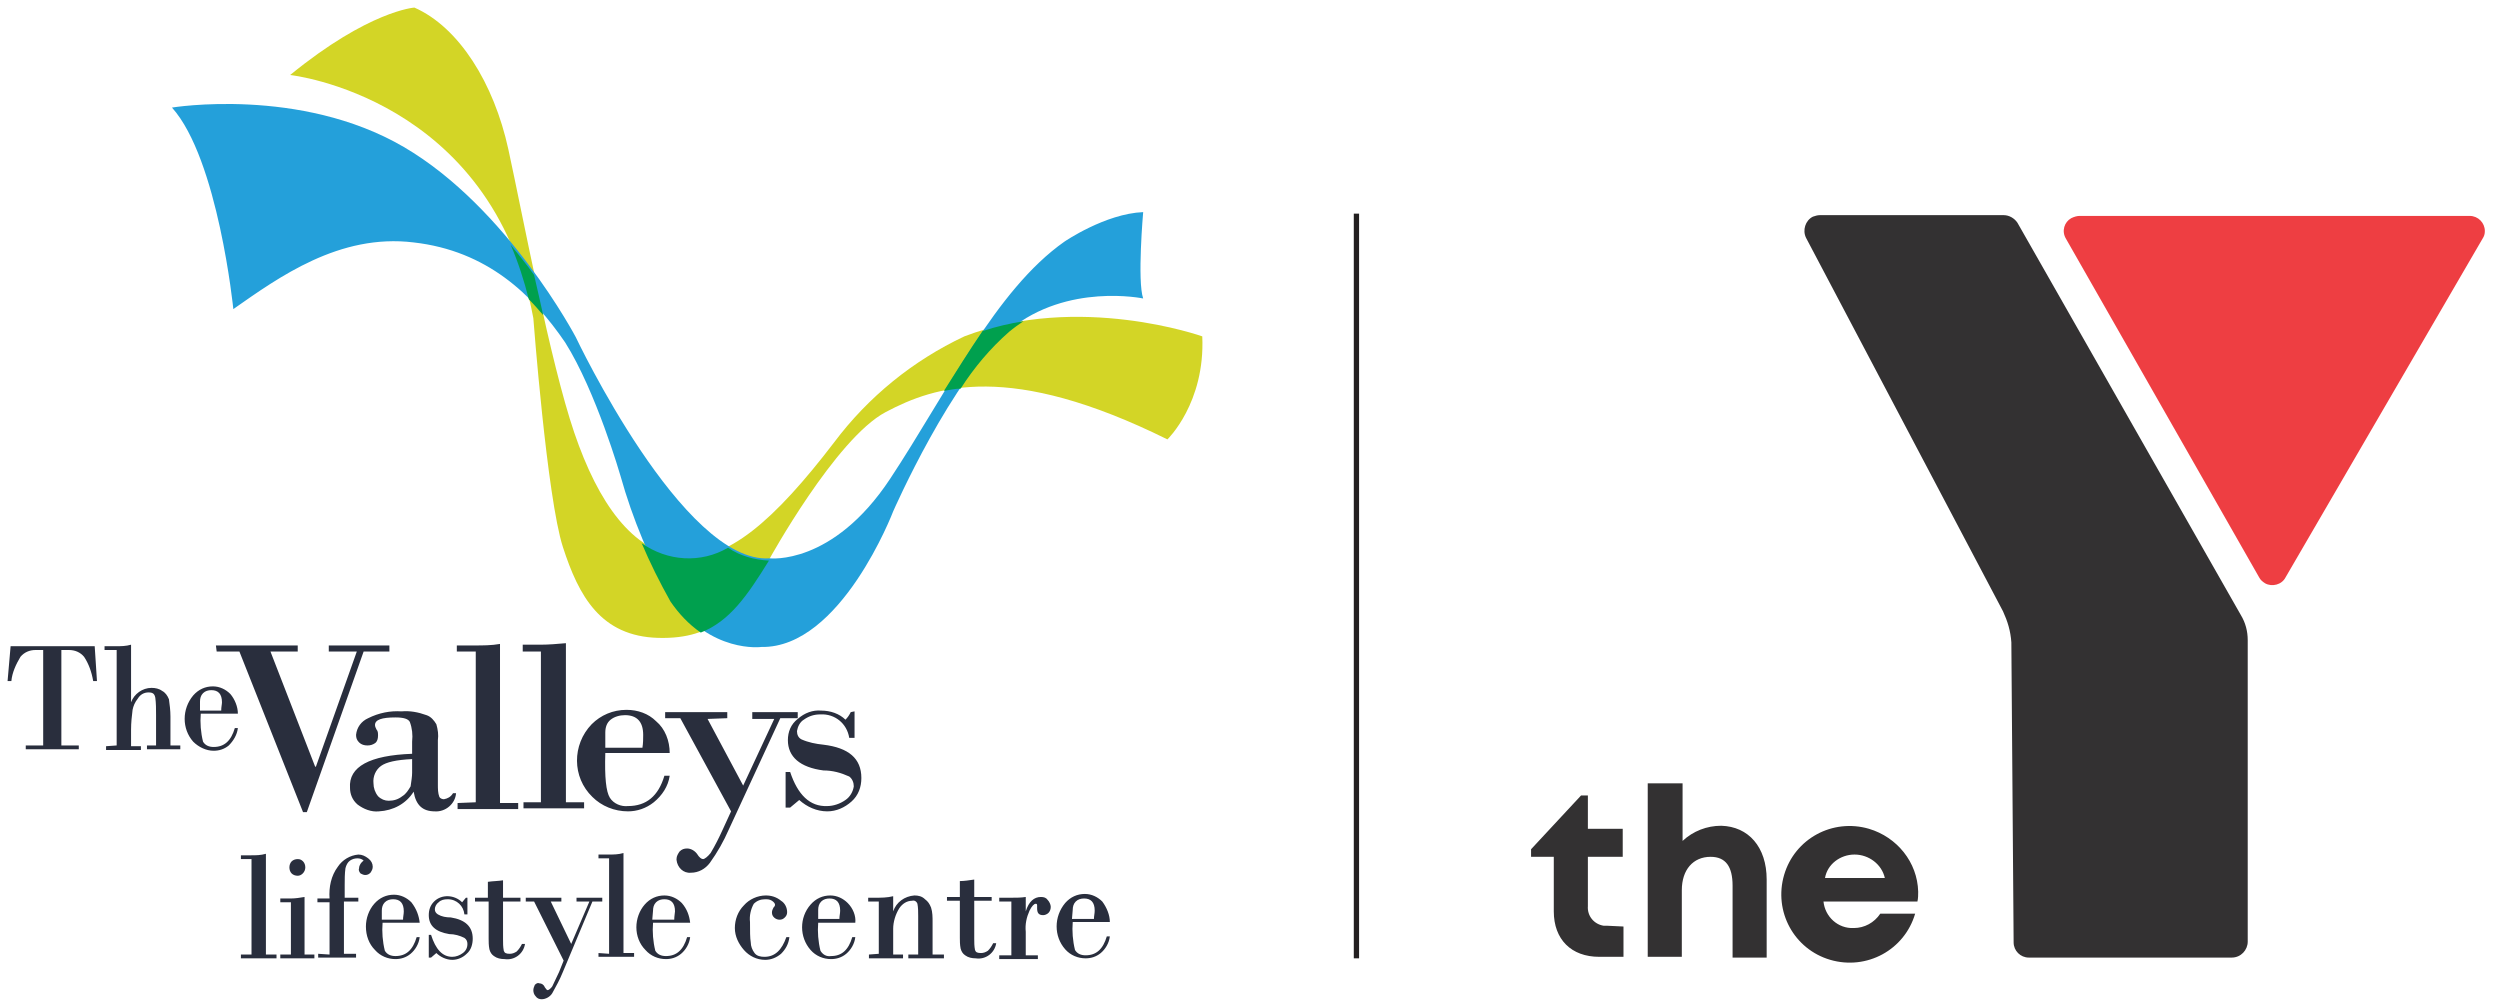
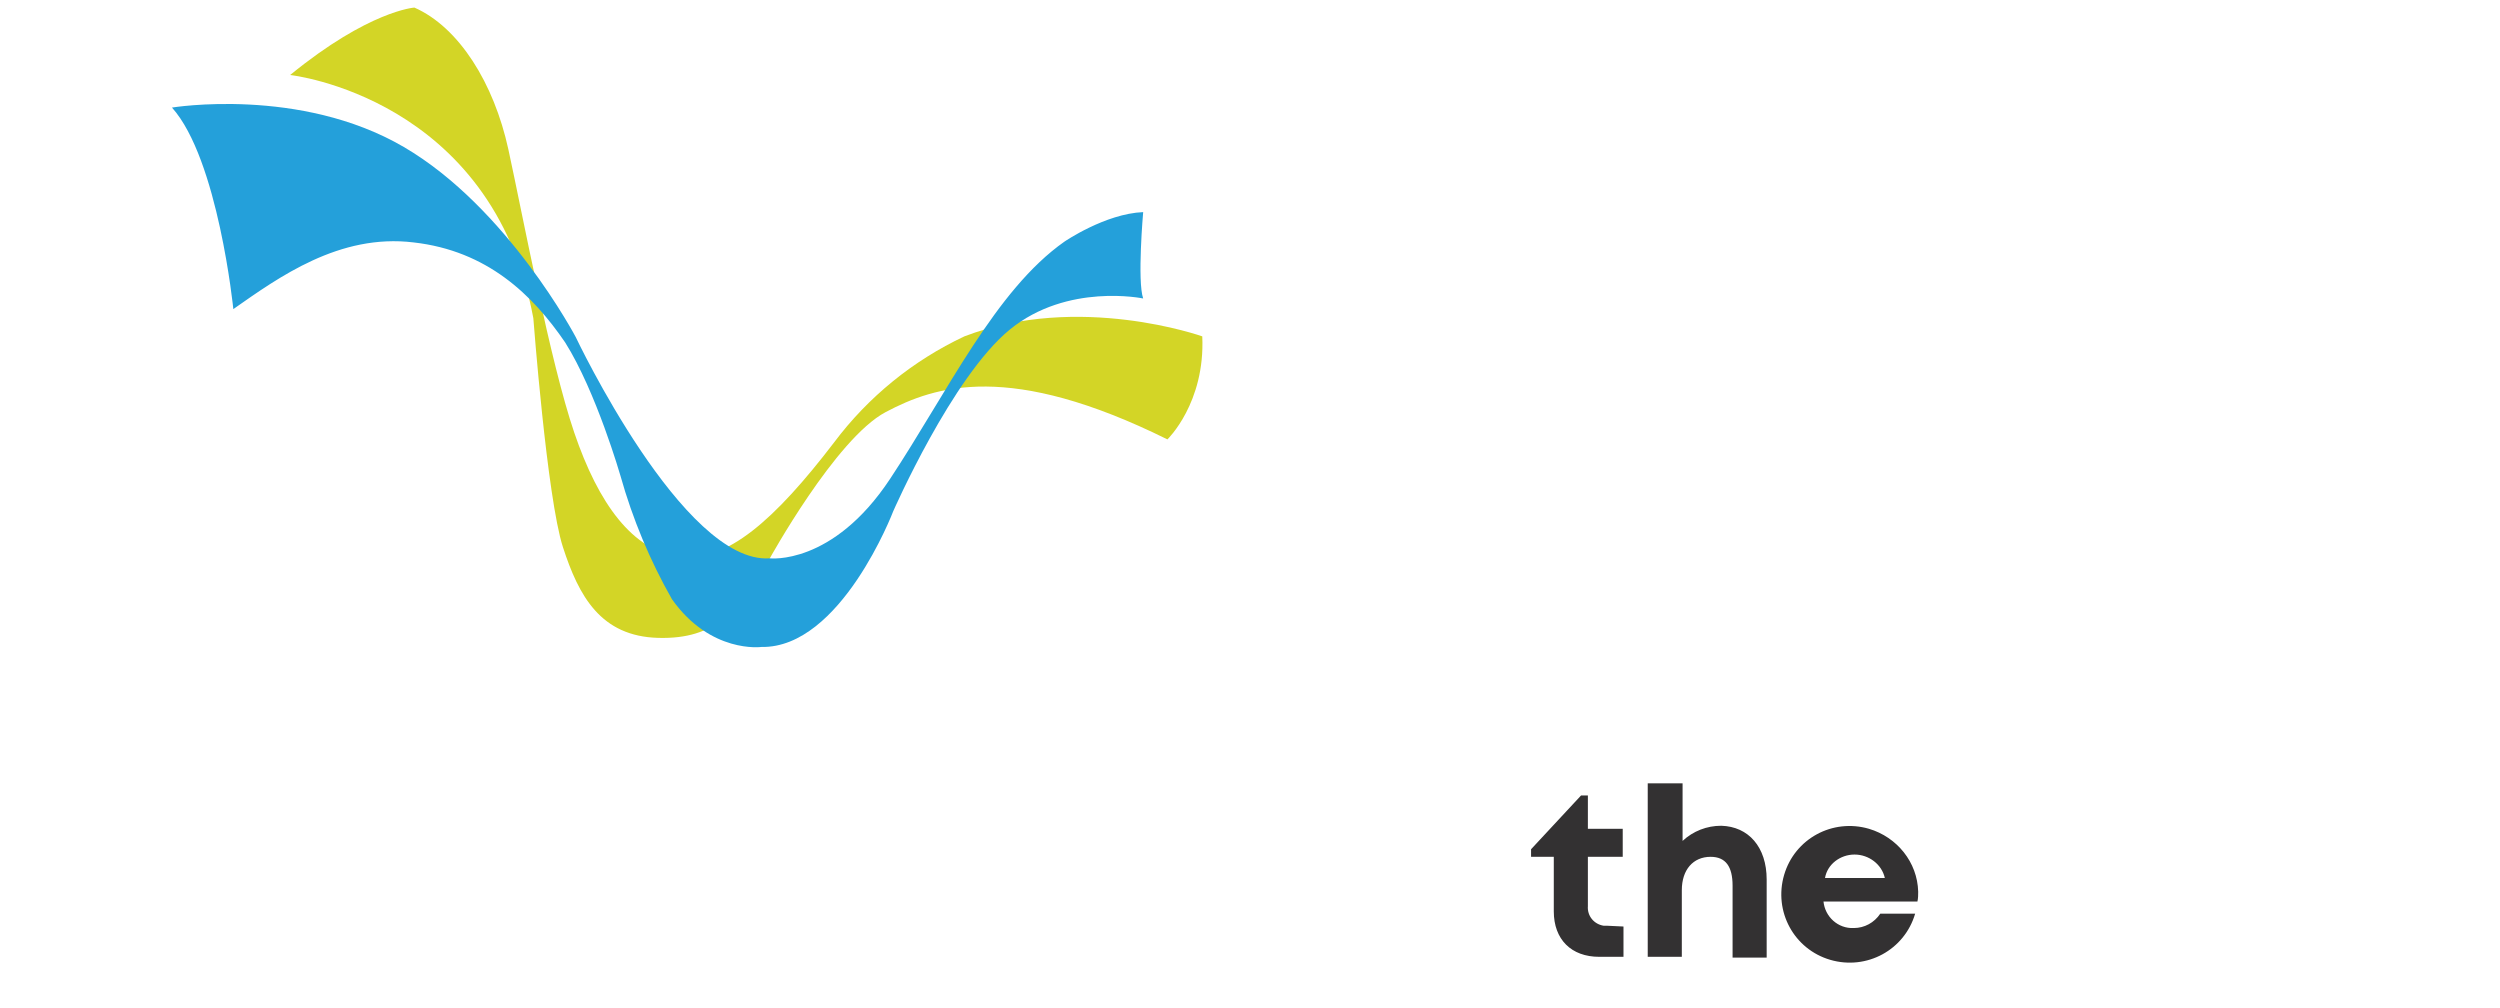
<svg xmlns="http://www.w3.org/2000/svg" version="1.1" id="Layer_1" x="0" y="0" viewBox="0 0 330 133" xml:space="preserve">
  <style>.st0{fill:#333132}</style>
-   <path class="st0" d="M264.4,80.7l-26-49.3c-0.5-1-0.1-2.3,0.9-2.8c0.3-0.1,0.6-0.2,0.9-0.2h24.3c0.7,0,1.4,0.4,1.8,1l29.5,51.8 c0.6,1,0.9,2.1,0.9,3.3v39.8c0,1.1-0.9,2.1-2.1,2.1h-26.8c-1.1,0-2-0.9-2-2l-0.3-39.6C265.4,83.3,265,82,264.4,80.7z" />
-   <path d="M274.5,28.5H326c1.1,0,2,0.9,2,2c0,0.4-0.1,0.7-0.3,1l-26,44.7c-0.5,1-1.8,1.3-2.7,0.8 c-0.3-0.2-0.6-0.4-0.8-0.8l-25.5-44.7c-0.6-1-0.2-2.2,0.7-2.7C273.8,28.6,274.2,28.5,274.5,28.5z" fill="#ee3e42" />
  <path class="st0" d="M214.3 122.3v4h-3.2c-3.7 0-6-2.3-6-6v-7.2h-3v-1l6.6-7.1h.9v4.4h4.6v3.7h-4.6v6.5c-.1 1.3.8 2.4 2.1 2.6.2 0 .3 0 .5 0L214.3 122.3zM233.2 116.1v10.3h-4.5v-9.5c0-2.5-.9-3.8-2.9-3.8-2.3 0-3.8 1.7-3.8 4.4v8.8h-4.5v-22.9h4.6v7.6c1.4-1.3 3.2-2 5.1-2C230.8 109.1 233.2 111.8 233.2 116.1zM253.2 117.7c0 .4 0 .9-.1 1.3h-12.4c.2 2 1.9 3.6 4 3.5 1.4 0 2.7-.7 3.5-1.9h4.6c-1.4 4.8-6.4 7.5-11.2 6.1-4.8-1.4-7.5-6.4-6.1-11.2s6.4-7.5 11.2-6.1C250.4 110.5 253.1 113.8 253.2 117.7L253.2 117.7zM240.9 115.9h7.9c-.4-1.8-2.1-3.1-4-3.1C242.9 112.8 241.2 114.1 240.9 115.9z" />
-   <path fill="#231f20" d="M178.7 28.2H179.4V126.5H178.7z" />
-   <path d="M141.5,121.3h2.9c0-0.4,0.1-0.7,0.1-1.1c0-1.1-0.5-1.6-1.4-1.6c-0.4,0-0.8,0.1-1.1,0.4 c-0.3,0.3-0.4,0.7-0.4,1.1L141.5,121.3z M146.5,121.7h-4.9c-0.1,1.2,0,2.5,0.3,3.7c0.3,0.5,0.8,0.7,1.4,0.7c1.4,0,2.3-0.8,2.8-2.5 h0.4c-0.1,0.9-0.6,1.7-1.2,2.2c-0.6,0.5-1.3,0.7-2,0.7c-1,0-2-0.4-2.7-1.2c-1.5-1.7-1.5-4.3,0-6.1c0.7-0.8,1.6-1.2,2.6-1.2 c0.9,0,1.7,0.4,2.3,1C146.1,119.8,146.5,120.8,146.5,121.7 M133.5,125.9v-6.9h-1.6v-0.5h1.6c0.6,0,1.3,0,1.9-0.1v1.9l0,0 c0.4-1.3,1.1-1.9,2-1.9c0.4,0,0.7,0.1,0.9,0.4c0.2,0.2,0.4,0.6,0.4,0.9c0,0.3-0.1,0.6-0.3,0.8c-0.2,0.2-0.5,0.3-0.7,0.3 c-0.6,0-0.8-0.3-0.8-0.9v-0.4c0-0.2-0.1-0.2-0.2-0.2c-0.2,0-0.5,0.3-0.8,0.9c-0.4,0.9-0.6,1.8-0.5,2.8v3.1h1.6v0.5h-5.1v-0.5H133.5z M128.6,116.1v2.3h2.3v0.5h-2.3v5c0,0.5,0,1,0.1,1.5c0.1,0.3,0.3,0.4,0.8,0.4c0.3,0,0.6-0.1,0.9-0.3c0.3-0.3,0.5-0.6,0.7-1h0.4 c-0.2,1.3-1.4,2.2-2.7,2c-0.5,0-1-0.1-1.4-0.4c-0.3-0.2-0.5-0.5-0.6-0.9c-0.1-0.5-0.1-1-0.1-1.4v-4.9h-1.7v-0.5h1.7v-2.1 C127.3,116.3,127.9,116.2,128.6,116.1 M116,125.9v-6.9h-1.4v-0.5h0.9c0.8,0,1.6,0,2.4-0.2v2l0,0c0.4-1.2,1.5-2,2.8-2.1 c0.5,0,1,0.1,1.4,0.5c0.4,0.3,0.6,0.6,0.8,1.1c0.2,0.6,0.2,1.3,0.2,1.9v4.3h1.5v0.5h-4.7v-0.5h1.3v-5.1c0-0.5,0-1.1-0.1-1.6 c-0.1-0.3-0.4-0.5-0.7-0.4c-0.7,0-1.3,0.4-1.7,1c-0.5,0.8-0.8,1.8-0.8,2.7v3.4h1.3v0.5h-4.5v-0.5L116,125.9z M108,121.3h2.8 c0-0.4,0.1-0.7,0.1-1.1c0-1.1-0.5-1.6-1.4-1.6c-0.4,0-0.8,0.1-1.1,0.4c-0.3,0.3-0.4,0.7-0.4,1.1V121.3z M112.9,121.8H108 c-0.1,1.2,0,2.5,0.3,3.7c0.3,0.5,0.8,0.8,1.4,0.7c1.4,0,2.3-0.8,2.8-2.5h0.4c-0.1,0.9-0.6,1.7-1.2,2.2c-0.6,0.5-1.3,0.7-2,0.7 c-1,0-2-0.4-2.7-1.2c-1.5-1.7-1.5-4.3,0-6c0.7-0.8,1.6-1.2,2.6-1.2c0.9,0,1.7,0.4,2.3,1C112.6,119.9,113,120.9,112.9,121.8 M103.8,123.7h0.4c-0.1,0.9-0.5,1.6-1.1,2.2c-0.6,0.5-1.3,0.8-2.1,0.8c-1.1,0-2.1-0.5-2.8-1.3c-0.7-0.8-1.2-1.8-1.2-2.9 c0-1.1,0.4-2.2,1.2-3c0.7-0.8,1.8-1.3,2.9-1.3c0.7,0,1.4,0.2,2,0.7c0.5,0.3,0.8,0.9,0.8,1.5c0,0.3-0.1,0.5-0.3,0.7 c-0.2,0.2-0.4,0.3-0.7,0.3c-0.5,0-1-0.4-1-0.9c0,0,0-0.1,0-0.1c0-0.2,0.1-0.4,0.2-0.6c0.2-0.2,0.2-0.3,0.2-0.4s-0.1-0.3-0.4-0.5 c-0.3-0.2-0.6-0.2-0.9-0.2c-0.6,0-1.1,0.2-1.5,0.6c-0.4,0.7-0.6,1.6-0.5,2.4c0,1.2,0,2.1,0.1,2.7c0,0.5,0.2,1,0.5,1.4 c0.3,0.4,0.8,0.5,1.3,0.5C102.3,126.3,103.2,125.4,103.8,123.7 M86.1,121.4H89c0-0.5,0.1-0.9,0.1-1.1c0-1.1-0.5-1.6-1.4-1.6 c-0.4,0-0.8,0.1-1.1,0.4c-0.3,0.3-0.4,0.7-0.4,1.1L86.1,121.4z M91.1,121.8h-4.9c-0.1,1.2,0,2.5,0.3,3.7c0.3,0.5,0.8,0.7,1.4,0.7 c1.4,0,2.3-0.8,2.8-2.5h0.4c-0.1,0.9-0.6,1.7-1.2,2.2c-0.6,0.5-1.3,0.7-2,0.7c-1,0-2-0.4-2.7-1.2c-0.8-0.8-1.2-1.9-1.2-3 c0-1.1,0.4-2.2,1.1-3c0.7-0.8,1.6-1.2,2.6-1.2c0.9,0,1.7,0.4,2.3,1C90.7,120,91,120.9,91.1,121.8 M80.4,125.9v-12.6H79v-0.5h1.3 c0.7,0,1.3,0,2-0.2v13.2h1.4v0.5h-4.7v-0.5L80.4,125.9z M72.7,119l2.7,5.6l2.4-5.6h-1.7v-0.5h3.4v0.5h-1.3l-3.9,9.3 c-0.4,1-0.9,1.9-1.4,2.8c-0.3,0.5-0.9,0.8-1.4,0.8c-0.3,0-0.6-0.1-0.8-0.4c-0.2-0.2-0.3-0.5-0.3-0.8c0-0.2,0.1-0.5,0.2-0.7 c0.2-0.2,0.4-0.3,0.6-0.2c0.3,0,0.6,0.2,0.7,0.5c0.2,0.3,0.3,0.4,0.4,0.4s0.4-0.2,0.6-0.5c0.3-0.6,0.6-1.3,0.9-1.9l0.6-1.5l-3.9-7.8 h-1.1v-0.5h4.7v0.5L72.7,119z M66.4,116.2v2.3h2.3v0.5h-2.3v5c0,0.5,0,1,0.1,1.5c0.1,0.3,0.3,0.4,0.8,0.4c0.3,0,0.6-0.1,0.9-0.3 c0.3-0.3,0.5-0.6,0.7-1h0.4c-0.2,1.3-1.4,2.2-2.7,2c-0.5,0-1-0.1-1.4-0.4c-0.3-0.2-0.5-0.5-0.6-0.9c-0.1-0.5-0.1-1-0.1-1.4V119h-1.8 v-0.5h1.7v-2.1C65.1,116.3,65.8,116.3,66.4,116.2 M61.7,118.4v2.3h-0.4c-0.1-1.1-1-2-2.2-2c-0.5,0-0.9,0.1-1.2,0.4 c-0.3,0.2-0.5,0.6-0.5,0.9c0,0.3,0.1,0.5,0.4,0.7c0.5,0.3,1.1,0.4,1.7,0.4c1.9,0.3,2.9,1.2,2.9,2.8c0,0.7-0.2,1.5-0.8,2 c-0.5,0.5-1.2,0.8-1.9,0.8c-0.8,0-1.6-0.4-2.1-0.9l-0.7,0.6h-0.3v-3h0.3c0.6,1.9,1.5,2.9,2.8,2.9c0.5,0,1-0.2,1.4-0.5 c0.4-0.3,0.6-0.7,0.6-1.2c0-0.3-0.1-0.6-0.4-0.8c-0.6-0.3-1.3-0.5-2-0.5c-1.8-0.3-2.7-1.1-2.7-2.5c0-0.7,0.2-1.3,0.7-1.8 c1-1,2.7-0.9,3.7,0.1c0.2-0.2,0.3-0.4,0.5-0.6H61.7z M50.4,121.4h2.8c0-0.4,0.1-0.7,0.1-1.1c0-1.1-0.5-1.6-1.4-1.6 c-0.4,0-0.8,0.1-1.1,0.4c-0.3,0.3-0.4,0.7-0.4,1.1L50.4,121.4z M55.4,121.8h-4.9c-0.1,1.2,0,2.5,0.3,3.7c0.3,0.5,0.8,0.7,1.4,0.7 c1.4,0,2.3-0.8,2.8-2.5h0.4c-0.1,0.9-0.6,1.7-1.2,2.2c-0.6,0.5-1.3,0.7-2,0.7c-1,0-2-0.4-2.7-1.2c-0.8-0.8-1.2-1.9-1.2-3.1 c0-1.1,0.4-2.2,1.1-3c0.7-0.8,1.6-1.2,2.6-1.2c0.9,0,1.7,0.4,2.3,1C55,120,55.3,120.9,55.4,121.8 M43.5,126v-6.9h-1.6v-0.5h1.6 c-0.1-1.5,0.2-3,1.1-4.2c0.6-0.9,1.6-1.5,2.7-1.6c0.5,0,0.9,0.2,1.3,0.5c0.4,0.3,0.6,0.7,0.6,1.1c0,0.3-0.1,0.5-0.3,0.8 c-0.2,0.2-0.4,0.3-0.7,0.3c-0.2,0-0.4-0.1-0.6-0.2c-0.2-0.2-0.3-0.5-0.2-0.7c0-0.4,0.3-0.8,0.6-1c-0.2-0.2-0.5-0.3-0.8-0.3 c-0.4,0-0.7,0.1-1,0.3c-0.3,0.2-0.5,0.6-0.6,1c-0.1,0.7-0.1,1.5-0.1,2.2v1.7h1.8v0.5h-1.9v6.9h1.6v0.5h-5v-0.5L43.5,126z M38.2,114.5c0-0.3,0.1-0.6,0.3-0.8c0.2-0.2,0.5-0.3,0.8-0.3c0.3,0,0.5,0.1,0.7,0.3c0.2,0.2,0.3,0.5,0.3,0.8c0,0.6-0.5,1.1-1,1.1 c0,0,0,0,0,0c-0.3,0-0.6-0.1-0.8-0.3C38.3,115.1,38.2,114.8,38.2,114.5 M40.2,118.4v7.6h1.3v0.5H37V126h1.4v-6.9h-1.4v-0.5h1.4 C39,118.6,39.6,118.5,40.2,118.4 M33.2,126v-12.6h-1.4v-0.5h1.3c0.7,0,1.3,0,2-0.2V126h1.4v0.5h-4.7V126L33.2,126z M26.4,93.8h2.8 c0-0.5,0.1-0.8,0.1-1.1c0-1.1-0.5-1.6-1.4-1.6c-0.4,0-0.8,0.1-1.1,0.4c-0.3,0.3-0.4,0.7-0.4,1.1L26.4,93.8z M31.4,94.2h-4.9 c-0.1,1.2,0,2.5,0.3,3.7c0.3,0.5,0.8,0.7,1.4,0.7c1.4,0,2.3-0.8,2.8-2.5h0.4c-0.1,0.9-0.6,1.7-1.2,2.3c-0.6,0.5-1.3,0.7-2,0.7 c-1,0-2-0.5-2.7-1.2c-1.5-1.7-1.5-4.3,0-6.1c0.7-0.8,1.6-1.2,2.6-1.2c0.9,0,1.7,0.4,2.3,1C31,92.3,31.4,93.3,31.4,94.2 M15.4,98.4 V85.8h-1.6v-0.5h1.5c0.7,0,1.3,0,2-0.2v7.6l0,0c0.4-1.1,1.5-1.9,2.7-1.9c0.5,0,1,0.1,1.4,0.4c0.4,0.2,0.7,0.6,0.9,1.1 c0.1,0.7,0.2,1.5,0.2,2.3v3.8h1.3v0.5h-4.4v-0.5h1.2v-4c0-0.8,0-1.6-0.1-2.3c-0.1-0.5-0.3-0.7-0.9-0.7c-0.6,0-1.1,0.3-1.4,0.8 c-0.4,0.5-0.6,1-0.7,1.5c-0.1,0.8-0.2,1.7-0.2,2.6v2.2h1.3v0.5H14v-0.5L15.4,98.4z M1.4,85.3h11.1l0.3,4.6h-0.5 c-0.2-1.2-0.6-2.3-1.2-3.2c-0.5-0.6-1.2-0.9-2-0.9h-1v12.6h2.3v0.5h-7v-0.5h2.3V85.8H4.7c-0.8,0-1.5,0.3-2,0.9 c-0.6,1-1.1,2.1-1.2,3.2H1L1.4,85.3z M112.8,93.9v3.5h-0.7c-0.3-1.9-1.9-3.2-3.8-3.1c-0.8,0-1.5,0.2-2.2,0.7 c-0.5,0.3-0.8,0.9-0.9,1.5c0,0.5,0.2,0.9,0.6,1.1c0.9,0.4,1.9,0.6,2.9,0.7c3.3,0.4,5,1.8,5,4.4c0,1.2-0.4,2.3-1.3,3.1 c-0.9,0.8-2,1.3-3.2,1.3c-1.4,0-2.7-0.6-3.7-1.5l-1.2,1h-0.6v-4.7h0.6c1,3,2.6,4.6,4.9,4.5c0.8,0,1.7-0.3,2.4-0.8 c0.6-0.4,1-1.1,1.1-1.8c0-0.5-0.2-1-0.6-1.3c-1.1-0.5-2.2-0.8-3.4-0.8c-3.1-0.4-4.7-1.8-4.7-4c0-1.1,0.4-2.1,1.3-2.8 c0.9-0.8,2-1.2,3.1-1.1c1.2,0,2.4,0.4,3.2,1.2c0.3-0.3,0.5-0.6,0.7-1L112.8,93.9z M93.4,94.9l4.7,8.8l4.1-8.8h-2.9V94h6v0.8H103 l-6.8,14.7c-0.7,1.6-1.5,3-2.5,4.4c-0.6,0.8-1.5,1.3-2.5,1.3c-1,0.1-1.8-0.7-1.9-1.7c0,0,0-0.1,0-0.1c0-0.4,0.2-0.7,0.4-1 c0.3-0.3,0.6-0.4,1-0.4c0.5,0,1,0.3,1.3,0.7c0.3,0.5,0.6,0.7,0.8,0.7s0.6-0.3,1-0.8c0.6-1,1.1-2,1.6-3.1l1.1-2.4l-6.7-12.3h-2v-0.8 H96v0.8L93.4,94.9z M79.9,98.7h4.9c0.1-0.6,0.1-1.2,0.1-1.7c0-1.7-0.8-2.6-2.4-2.6c-0.7,0-1.4,0.2-1.9,0.6c-0.5,0.4-0.7,1-0.7,1.7 L79.9,98.7z M88.4,99.4h-8.5c-0.1,3.2,0.1,5.1,0.6,5.9c0.5,0.8,1.5,1.2,2.4,1.1c2.4,0,4-1.3,4.8-4h0.7c-0.2,1.4-1,2.6-2.1,3.5 c-1,0.8-2.2,1.2-3.4,1.2c-1.8,0-3.5-0.7-4.7-1.9c-2.7-2.6-2.7-6.9-0.1-9.6c1.2-1.2,2.8-1.9,4.6-1.9c1.5,0,2.9,0.5,3.9,1.5 C87.8,96.2,88.4,97.8,88.4,99.4 M71.4,105.9V86H69v-0.9h2.3c1.1,0,2.3-0.1,3.4-0.2v21h2.4v0.8h-8v-0.8L71.4,105.9z M62.8,105.9V86 h-2.5v-0.8h2.3c1.1,0,2.3,0,3.4-0.2v21h2.4v0.8h-8v-0.8L62.8,105.9z M54.4,102v-1.8c-2.1,0.1-3.4,0.4-4.1,0.9 c-0.7,0.5-1.1,1.4-1,2.3c0,0.6,0.2,1.2,0.6,1.7c0.4,0.4,0.9,0.6,1.4,0.6c0.7,0,1.3-0.2,1.8-0.6c0.5-0.3,0.8-0.8,1.1-1.3 C54.3,103.1,54.4,102.5,54.4,102 M54.4,99.5v-1.6c0.1-0.9,0-1.8-0.3-2.6c-0.2-0.4-0.8-0.6-1.9-0.6c-1.8,0-2.7,0.3-2.7,1 c0,0.2,0.1,0.4,0.2,0.6c0.2,0.2,0.2,0.5,0.2,0.8c0,0.4-0.1,0.8-0.4,1c-0.3,0.2-0.6,0.3-1,0.3c-0.4,0-0.8-0.1-1.1-0.4 c-0.3-0.3-0.4-0.6-0.4-1c0.1-1,0.7-1.8,1.6-2.2c1.4-0.7,2.9-1,4.4-0.9c1.1-0.1,2.2,0.1,3.3,0.5c0.6,0.2,1,0.7,1.3,1.2 c0.2,0.7,0.3,1.4,0.2,2.1v5.9c0,0.5,0,1.1,0.2,1.6c0.1,0.2,0.4,0.3,0.6,0.3c0.5-0.1,0.9-0.3,1.2-0.8h0.4c-0.1,1.4-1.4,2.5-2.8,2.4 c0,0,0,0,0,0c-1.6,0-2.5-0.8-2.8-2.6c-1,1.6-2.7,2.5-4.6,2.6c-1,0.1-2-0.3-2.8-0.9c-0.7-0.6-1-1.4-1-2.2 C46,101.2,48.8,99.7,54.4,99.5 M28.5,85.2h10.8V86h-3.6l5.9,15.2h0.1L47.1,86h-3.7v-0.8h8V86H48l-7.5,21.2H40L31.6,86h-3L28.5,85.2z" fill="#292e3d" />
  <path d="M154.1,58c0,0,5-4.8,4.6-13.6c0,0-16.3-5.8-31.4,0c-6.8,3.2-12.7,8-17.2,14c-7.8,10.2-14.2,15.9-20.4,15.1 s-10.7-7-13.9-16.4S69,28.4,67.1,19.7S60.6,3.6,54.7,1c0,0-6,0.4-16.4,8.9c0,0,26.7,2.9,32.1,32.1c0,0,1.8,23.7,3.9,30.2 s5,11.8,12.6,12s10.6-3.6,14.6-10.3c0,0,8.8-16,15.4-19.5S133.3,47.7,154.1,58" fill="#d3d526" />
  <path d="M30.8,40.8c0,0-2-19.8-8.1-26.6c0,0,16.9-2.8,30.6,5.2s22.7,25.1,22.7,25.1s14.2,30,25.6,29.2 c0,0,8.3,1,15.9-10.5s13.9-24.9,23-31.3c0,0,5.4-3.7,10.4-3.9c0,0-0.8,9.1,0,11.4c0,0-10-2.1-17.6,4.1c-7.6,6.2-15.4,24-15.4,24 s-6.9,18.1-17.4,17.9c0,0-6.7,0.9-11.8-6.3c-2.9-5.1-5.2-10.6-6.8-16.3c0,0-3.2-11.1-7.3-17.6C70.3,38.9,64.3,33.1,54.6,32 C44.8,30.8,36.8,36.6,30.8,40.8" fill="#24a0da" />
-   <path d="M69.8 39.5c.7.7 1.3 1.4 1.9 2.1-.4-1.8-.8-3.6-1.2-5.3-.9-1.3-2-2.6-3.1-4C68.4 34.6 69.2 37.1 69.8 39.5M96.1 72.3c-3.6 2.1-8 1.8-11.4-.6 1.1 2.6 2.4 5.2 3.8 7.7 1.1 1.6 2.4 3 4 4.1 3.8-1.5 6.1-4.8 9-9.5C99.6 73.9 97.7 73.4 96.1 72.3M129.7 43.7c-1.7 2.5-3.4 5.2-5.1 7.9.7-.1 1.4-.3 2.2-.3 1.8-2.8 3.9-5.3 6.4-7.5.6-.5 1.3-1 1.9-1.4C133.3 42.7 131.5 43.1 129.7 43.7" fill="#00a04e" />
</svg>